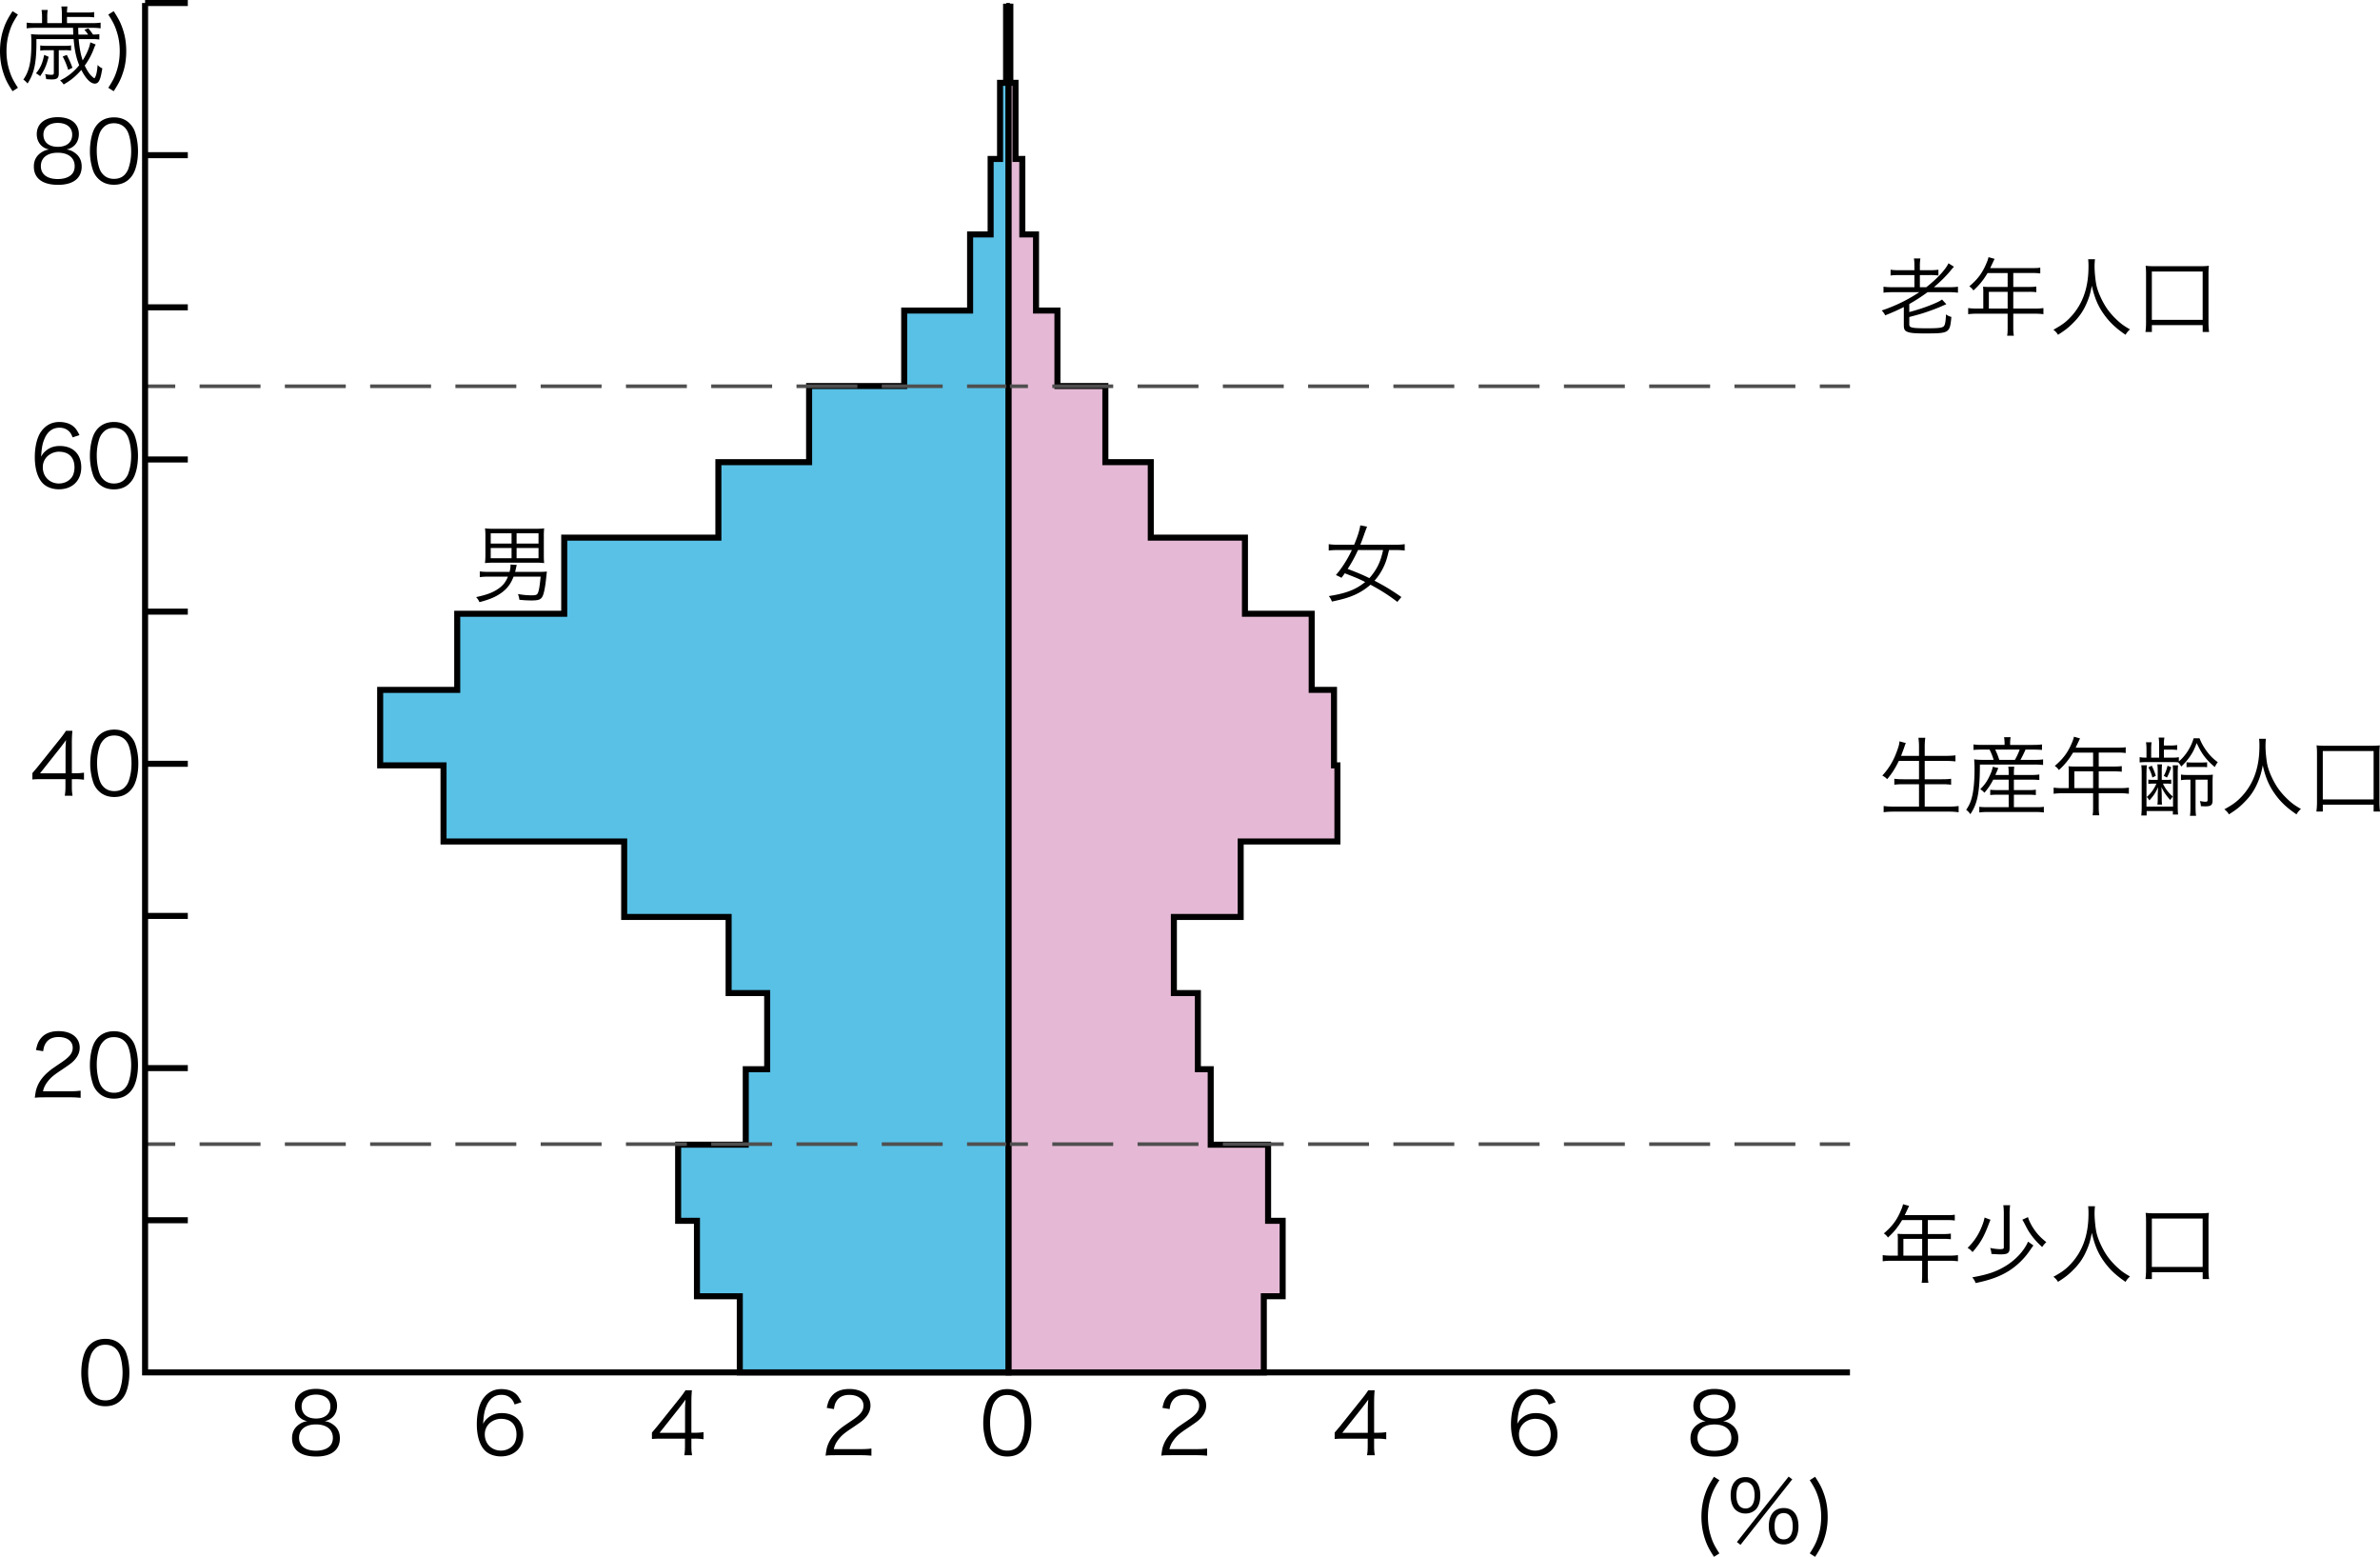
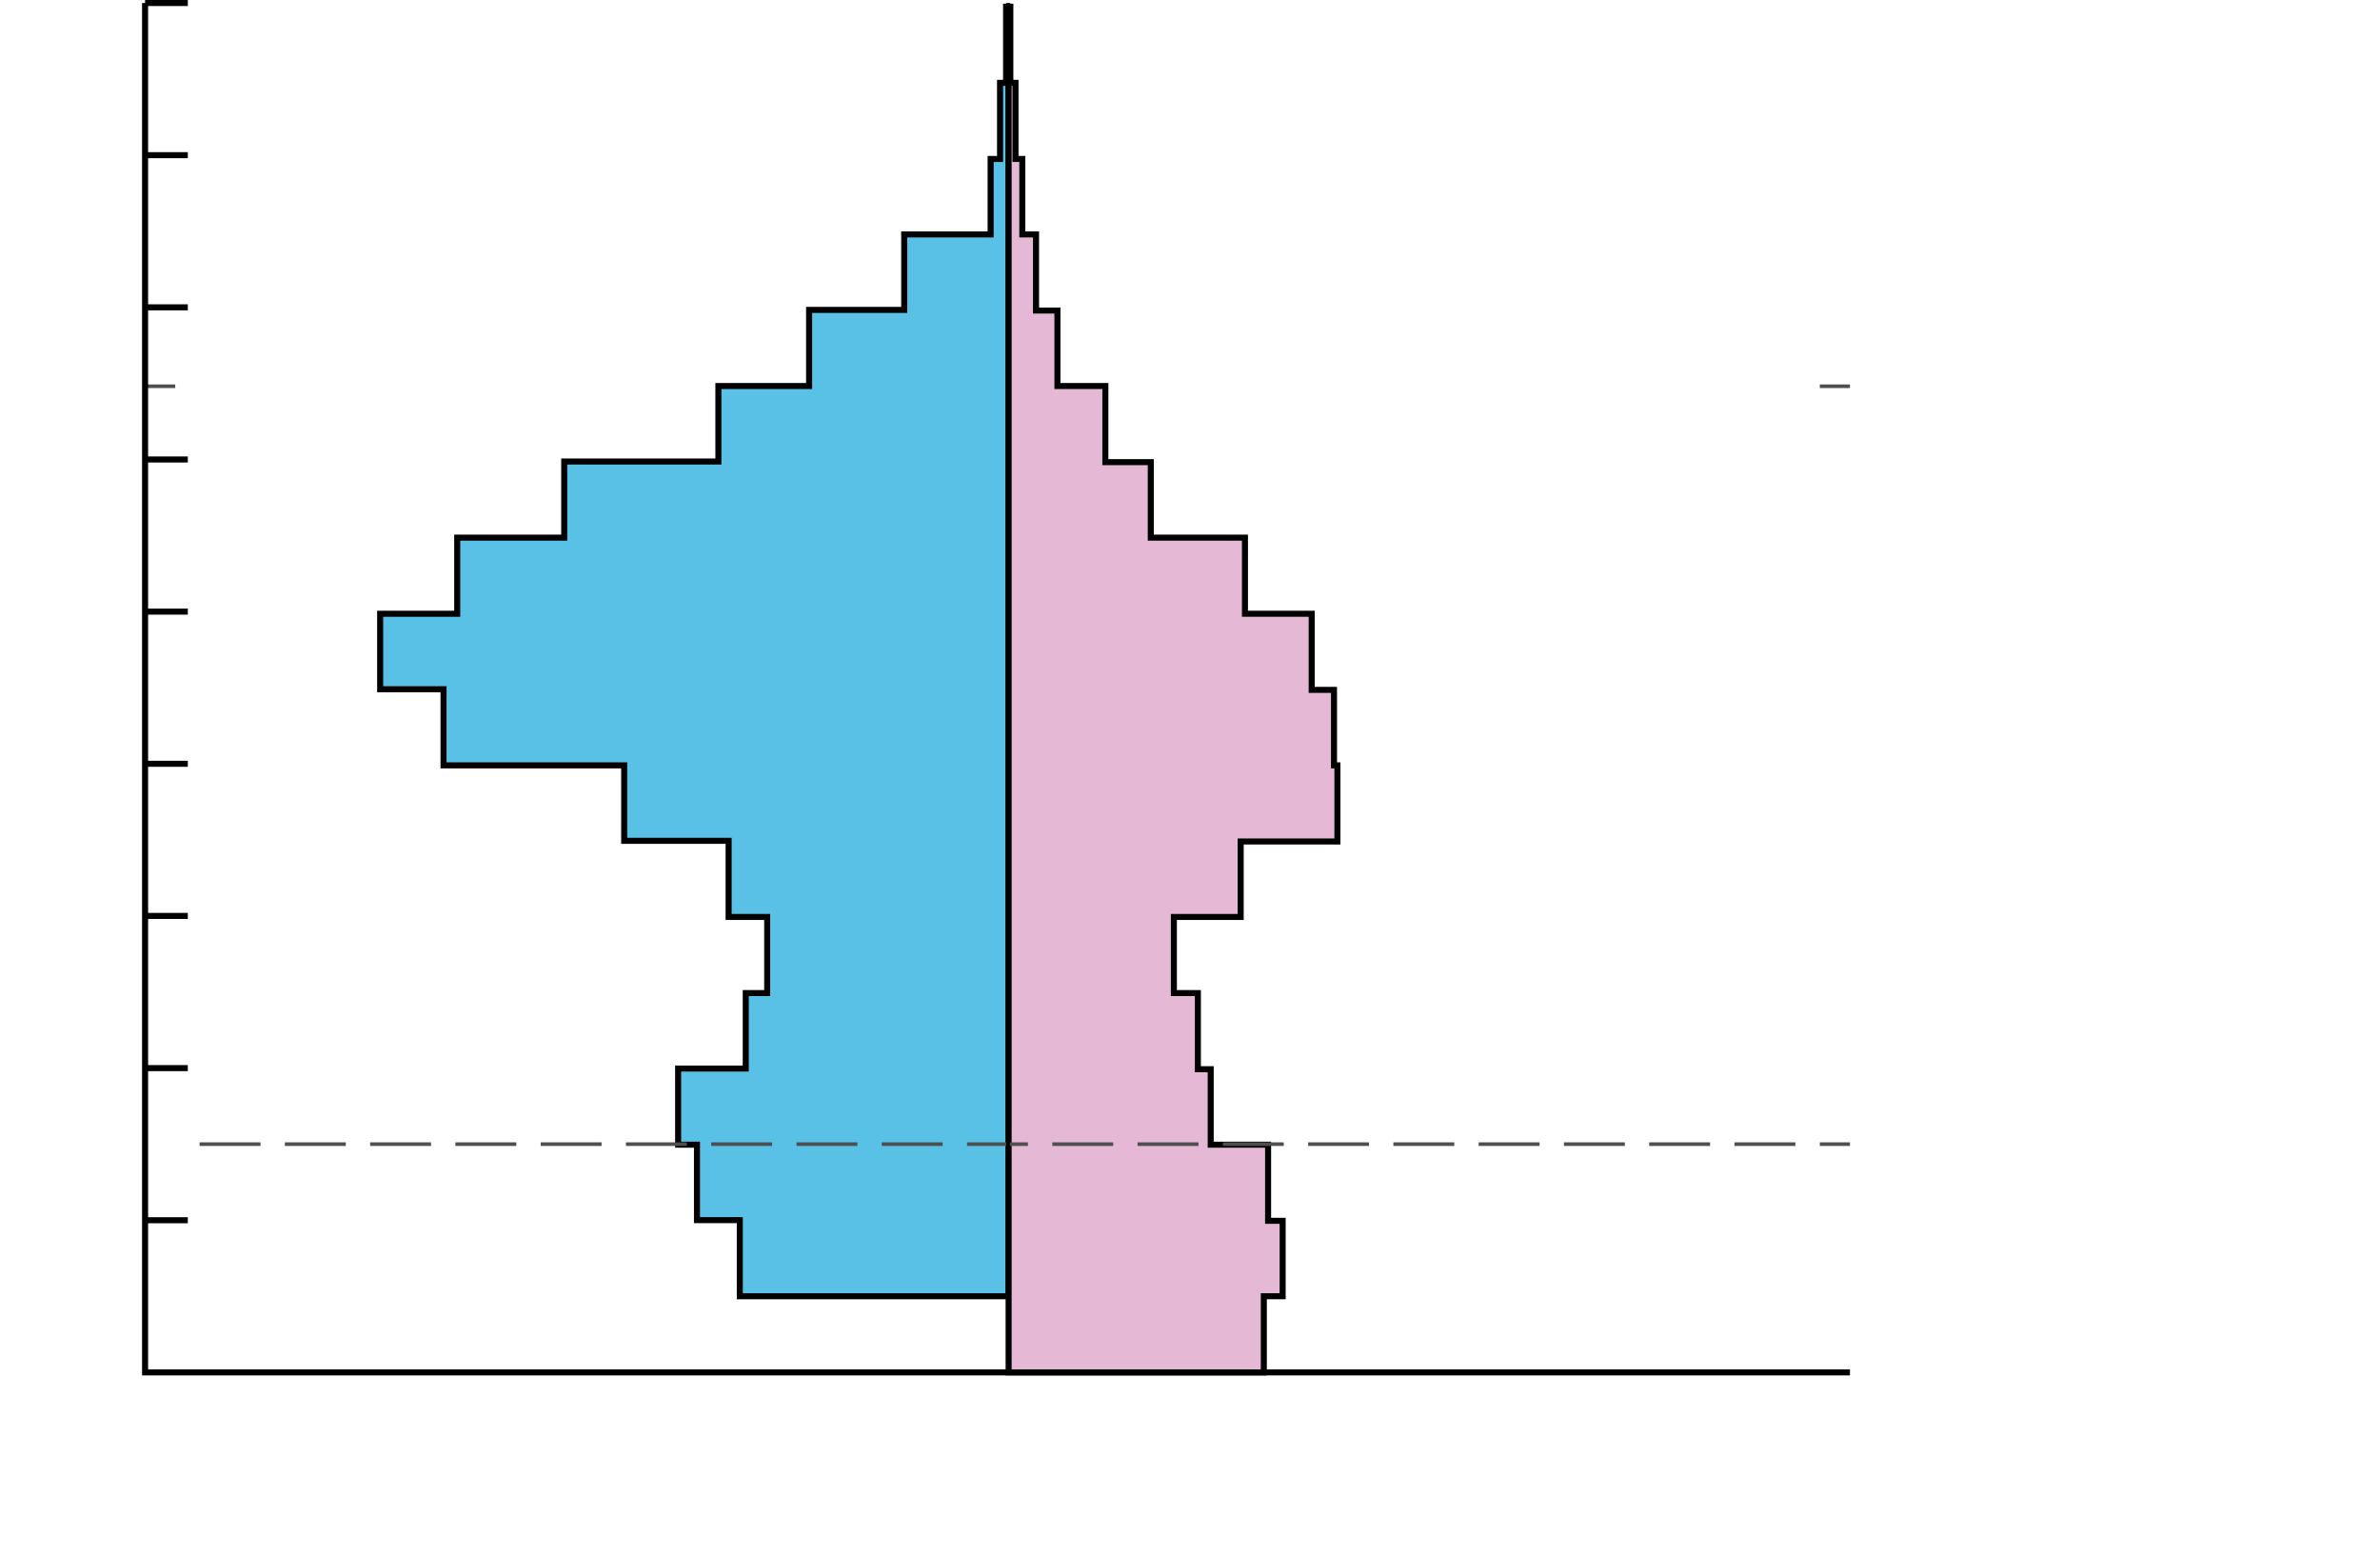
<svg xmlns="http://www.w3.org/2000/svg" width="197.332" height="129.04" xml:space="preserve">
-   <path fill="#59C1E6" stroke="#000" stroke-width=".5" stroke-miterlimit="10" d="M83.417.556v6.31h-.5v6.31h-.781v6.255h-1.702v6.31H74.97v6.256h-7.885v6.31h-7.522v6.256H46.782v6.31H37.91v6.31h-6.39v6.255h5.254v6.31h14.979v6.255h8.659v6.31h3.197v6.31h-1.776v6.255h-5.607v6.311h1.561v6.254h3.551v6.31h22.289V.556z" />
+   <path fill="#59C1E6" stroke="#000" stroke-width=".5" stroke-miterlimit="10" d="M83.417.556v6.31h-.5v6.31h-.781v6.255h-1.702H74.97v6.256h-7.885v6.31h-7.522v6.256H46.782v6.31H37.91v6.31h-6.39v6.255h5.254v6.31h14.979v6.255h8.659v6.31h3.197v6.31h-1.776v6.255h-5.607v6.311h1.561v6.254h3.551v6.31h22.289V.556z" />
  <path fill="#E5B9D5" stroke="#000" stroke-width=".5" stroke-miterlimit="10" d="M102.868 76.003v-6.255h8.021v-6.31h-.284v-6.255h-1.849v-6.31h-5.534v-6.31h-7.808v-6.256h-3.765v-6.31h-3.975v-6.256h-1.775v-6.31h-1.136v-6.255h-.565v-6.31h-.428V.556h-.143V113.753h21.159v-6.31h1.562v-6.254h-1.207v-6.311h-4.758v-6.255h-1.064v-6.31h-1.99v-6.31z" />
  <g fill="none" stroke="#4F4F4F" stroke-width=".3">
-     <path d="M12.029 94.835h2.5" />
    <path stroke-dasharray="5.05,2.02" d="M16.549 94.835h133.326" />
    <path d="M150.885 94.835h2.5M12.029 32.016h2.5" />
-     <path stroke-dasharray="5.05,2.02" d="M16.549 32.016h133.326" />
    <path d="M150.885 32.016h2.5" />
  </g>
  <path fill="none" stroke="#000" stroke-width=".3" d="M83.583 113.752V.25" />
  <path fill="none" stroke="#000" stroke-width=".5" d="M12.029.25h3.543M12.029 12.862h3.543M12.029 25.473h3.543M12.029 38.085h3.543M12.029 50.696h3.543M12.029 63.308h3.543M12.029 75.918h3.543M12.029 88.532h3.543M12.029 101.142h3.543M12.029.25v113.503h141.356" />
-   <path d="M1.041 7.56C.63 6.93.46 6.59.291 6.08.1 5.507 0 4.897 0 4.239s.1-1.268.291-1.841c.17-.503.34-.843.75-1.473l.446.283c-.396.609-.553.928-.708 1.43-.163.51-.241 1.041-.241 1.6s.078 1.098.241 1.607c.155.502.312.821.708 1.43l-.446.285zM7.31 2.866a3.373 3.373 0 0 0-.312-.397l.325-.121c.142.156.241.298.39.517.29-.007.34-.007.524-.036v.446a4.202 4.202 0 0 0-.644-.034h-1.07c.057.68.163 1.274.333 1.763.325-.503.58-1.098.63-1.494l.446.177a2.317 2.317 0 0 0-.127.283 5.82 5.82 0 0 1-.779 1.466c.24.503.446.793.736 1.013l.057.035h.014c.135-.17.213-.481.262-1.104a.993.993 0 0 0 .389.283c-.155.983-.296 1.267-.63 1.267-.34 0-.743-.411-1.111-1.133-.46.524-.885.878-1.466 1.203a1.535 1.535 0 0 0-.297-.332 4.547 4.547 0 0 0 1.586-1.261c-.255-.644-.382-1.239-.46-2.166H3.019v.481c-.014 1.55-.205 2.4-.736 3.2a1.573 1.573 0 0 0-.347-.325c.488-.694.665-1.487.665-3.016a7.04 7.04 0 0 0-.028-.751c.262.028.432.036.694.036h2.811c-.008-.135-.008-.135-.022-.559H2.884c-.283 0-.474.014-.672.042v-.474c.191.028.382.042.68.042h.595v-.496c0-.241-.015-.411-.043-.595h.516a3.132 3.132 0 0 0-.042.603v.488h1.211v-.793a3.68 3.68 0 0 0-.043-.588h.503a4.108 4.108 0 0 0-.035.503h1.635c.269 0 .425-.007.616-.042v.446a3.513 3.513 0 0 0-.616-.036H5.554v.51H7.67c.297 0 .474-.014.672-.042v.474a4.472 4.472 0 0 0-.679-.042H6.481c.014.432.014.432.021.559h.808zM4.031 4.707c-.177.715-.34 1.09-.701 1.607a1.843 1.843 0 0 0-.347-.234c.375-.46.538-.835.68-1.529l.368.156zm-.135-.546c-.255 0-.396.007-.559.036v-.432c.156.028.291.035.559.035h1.459c.227 0 .361-.007.538-.036v.432a2.604 2.604 0 0 0-.531-.035h-.488v1.912c0 .389-.135.51-.574.51-.099 0-.283-.007-.474-.028a2.065 2.065 0 0 0-.085-.418c.177.042.361.063.517.063s.205-.035.205-.148V4.161h-.567zm1.643.39c.213.418.333.694.468 1.069l-.355.17a5.914 5.914 0 0 0-.453-1.104l.34-.135zM9.426.926c.41.63.58.97.75 1.473.198.573.291 1.183.291 1.841 0 .666-.092 1.268-.291 1.841-.17.51-.34.85-.75 1.479l-.447-.284c.396-.608.552-.927.708-1.43.163-.51.241-1.041.241-1.607s-.078-1.09-.241-1.6c-.156-.502-.312-.821-.708-1.43l.447-.283zM42.584 47.793c-.233.595-.51.97-.963 1.31-.475.354-.998.581-1.869.807a1.326 1.326 0 0 0-.276-.417c.914-.198 1.431-.396 1.891-.729.361-.262.566-.531.75-.97h-1.565c-.325 0-.545.014-.771.042v-.474c.198.028.446.042.771.042h1.699c.057-.241.078-.361.078-.552 0-.007 0-.028-.007-.057l.523.028c-.028.106-.035.156-.078.34-.021.106-.036.142-.057.241h1.912c.255 0 .432-.007.722-.028-.014.113-.014.113-.042.368-.092.941-.212 1.522-.347 1.734-.149.234-.34.291-.928.291a9.17 9.17 0 0 1-.963-.057 1.962 1.962 0 0 0-.12-.474c.446.078.771.106 1.125.106s.453-.036.524-.184c.092-.198.156-.566.233-1.366h-2.242zm2.506-1.771c0 .298.007.446.028.651a5.89 5.89 0 0 0-.651-.035h-3.576a6.46 6.46 0 0 0-.68.035c.021-.198.036-.361.036-.651v-1.55c0-.312-.007-.489-.036-.68.198.028.396.036.673.036h3.562c.276 0 .474-.007.672-.036a5.848 5.848 0 0 0-.028.68v1.55zm-4.403-1.819v.85h1.728v-.85h-1.728zm0 1.218v.85h1.728v-.85h-1.728zm3.964-.368v-.85h-1.819v.85h1.819zm0 1.218v-.85h-1.819v.85h1.819zM115.859 49.889a15.376 15.376 0 0 0-2.23-1.423 5.11 5.11 0 0 1-1.331.85c-.475.212-1.005.368-1.869.545a1.318 1.318 0 0 0-.255-.453c1.423-.22 2.259-.545 3.016-1.168-.602-.297-.658-.319-1.691-.722-.113.163-.142.205-.276.375a4.017 4.017 0 0 0-.46-.227c.51-.595.963-1.31 1.324-2.074h-1.183c-.312 0-.524.014-.736.042v-.531c.205.035.453.049.736.049h1.373c.29-.701.433-1.147.51-1.607l.56.106c-.12.312-.184.481-.191.502-.198.574-.255.715-.368.999h2.945c.29 0 .524-.014.736-.049v.531a5.307 5.307 0 0 0-.729-.042h-.573c-.17.722-.269 1.026-.46 1.423a4.756 4.756 0 0 1-.743 1.119c.856.446 1.353.743 2.229 1.352l-.334.403zm-3.263-4.298a11.388 11.388 0 0 1-.857 1.564c.864.333 1.225.481 1.799.765.255-.276.538-.68.722-1.055.177-.368.27-.645.418-1.274h-2.082zM157.439 63.068c-.304.623-.573 1.048-.97 1.515a1.394 1.394 0 0 0-.403-.297c.566-.609.97-1.295 1.268-2.173.105-.305.148-.468.155-.666l.531.142c-.05.1-.085.206-.142.375-.021.064-.106.297-.255.687h1.487V61.9a5.19 5.19 0 0 0-.05-.75h.573c-.035.233-.05.453-.05.75v.751h1.742c.318 0 .566-.015.807-.043v.503a6.986 6.986 0 0 0-.8-.042h-1.749v1.522h1.431c.354 0 .573-.014.758-.042v.495a5.424 5.424 0 0 0-.758-.042h-1.431v1.854h1.976c.361 0 .595-.014.836-.049v.517a5.649 5.649 0 0 0-.829-.05h-4.552c-.34 0-.581.014-.836.05v-.517c.248.036.475.049.828.049h2.104v-1.854h-1.296c-.326 0-.553.014-.751.042v-.495c.191.028.396.042.751.042h1.296v-1.522h-1.671zM166.204 61.588c0-.163-.014-.312-.042-.481h.545a2.681 2.681 0 0 0-.043.481v.156h1.891c.361 0 .574-.015.751-.043v.46a7.34 7.34 0 0 0-.736-.028h-.63a9.02 9.02 0 0 1-.418.85h1.055c.41 0 .623-.007.821-.042v.467a5.952 5.952 0 0 0-.821-.036h-4.418c-.007 2.28-.198 3.25-.793 4.114a1.285 1.285 0 0 0-.347-.361c.247-.354.382-.659.481-1.063.135-.517.212-1.345.212-2.194a10.8 10.8 0 0 0-.028-.928c.262.035.461.042.814.042h.8a4.742 4.742 0 0 0-.34-.85h-.637c-.305 0-.481.007-.694.028v-.46c.163.028.368.043.708.043h1.869v-.155zm-.941 3.037a5.239 5.239 0 0 1-.729 1.083 1.332 1.332 0 0 0-.347-.291c.382-.389.573-.659.786-1.125.135-.283.205-.481.255-.736l.46.106c-.05.106-.127.297-.248.574h1.104v-.142c0-.255-.007-.383-.035-.545h.503c-.028.17-.035.291-.035.545v.142h1.408c.354 0 .538-.015.701-.043v.46a6.418 6.418 0 0 0-.701-.028h-1.408v.864h1.175c.318 0 .475-.007.645-.035v.446a5.662 5.662 0 0 0-.645-.028h-1.175v1.034h1.826c.312 0 .503-.007.658-.035v.474a4.611 4.611 0 0 0-.665-.042h-4.036c-.248 0-.445.014-.651.042v-.475c.17.028.354.035.645.035h1.791v-1.034h-.87c-.27 0-.468.007-.659.028v-.439c.156.021.326.028.659.028h.87v-.864h-1.282zm1.798-1.642c.199-.361.276-.531.396-.85h-2.031c.135.276.219.481.34.85h1.295zM171.527 63.932c0-.156-.007-.276-.021-.418.148.015.304.021.503.021h1.536v-1.154h-1.664a5.81 5.81 0 0 1-1.175 1.444 1.125 1.125 0 0 0-.34-.34c.7-.595 1.083-1.111 1.416-1.904.092-.205.141-.368.177-.517l.503.142c-.029.057-.05.106-.093.191l-.269.574h3.512c.312 0 .46-.007.637-.036v.481a3.891 3.891 0 0 0-.637-.036h-1.601v1.154h1.282c.29 0 .445-.007.63-.035v.467a5.19 5.19 0 0 0-.623-.028h-1.289v1.388h1.784c.318 0 .518-.014.715-.042v.51a5.131 5.131 0 0 0-.715-.043h-1.784v1.168c0 .304.015.474.05.659h-.56c.036-.178.043-.333.043-.659v-1.168h-2.556c-.291 0-.51.015-.716.043v-.51c.206.028.403.042.716.042h.537v-1.394zm2.019 1.394v-1.388h-1.558v1.388h1.558zM180.094 62.799c.262 0 .39-.007.56-.042v.354c.56-.467 1.026-1.204 1.225-1.919h.489c.134.347.318.687.573 1.041.297.403.552.658.941.941a2.21 2.21 0 0 0-.248.404c-.736-.623-1.09-1.097-1.501-1.99-.191.51-.318.765-.566 1.126a5.1 5.1 0 0 1-.715.821c-.1-.17-.163-.262-.262-.347a4.502 4.502 0 0 0-.503-.021h-2.024c-.283 0-.426.007-.659.028v-.439c.185.036.29.042.566.042v-.658c0-.283-.007-.418-.042-.616h.467a3.632 3.632 0 0 0-.035.616v.658h.658v-1.013c0-.304-.007-.453-.042-.651h.481a2.868 2.868 0 0 0-.043.595v.064h.518c.275 0 .403-.007.58-.042v.411a4.435 4.435 0 0 0-.58-.028h-.518v.666h.68zm.496.637a6.164 6.164 0 0 0-.028.68v2.598c0 .404.007.566.028.8h-.432v-.291h-2.174v.369h-.446c.028-.234.035-.411.035-.807v-2.627c0-.326-.007-.538-.035-.729h.468a6.64 6.64 0 0 0-.036.701v2.726h2.202v-2.761a5.54 5.54 0 0 0-.028-.659h.446zm-.921 1.204c.17 0 .255-.007.354-.021v.354a2.727 2.727 0 0 0-.354-.021h-.333c.191.418.453.75.822 1.076a1.248 1.248 0 0 0-.213.283 4.114 4.114 0 0 1-.736-1.076c.021.403.028.56.028.821v.227c0 .198.007.262.028.403h-.39c.021-.148.028-.219.028-.403v-.22c0-.276.008-.389.028-.814-.22.481-.34.666-.722 1.097a.948.948 0 0 0-.22-.283c.354-.312.581-.616.808-1.111h-.319c-.12 0-.24.007-.354.021v-.354c.106.015.212.021.354.021h.425v-.658c0-.248-.007-.425-.028-.623h.383a7.183 7.183 0 0 0-.021.623v.658h.432zm-1.26-1.176c.155.326.24.524.333.842l-.283.142a3.048 3.048 0 0 0-.333-.842l.283-.142zm1.614.135a5.79 5.79 0 0 1-.354.85l-.262-.142c.148-.283.22-.474.312-.842l.304.134zm1.473 1.026c-.318 0-.453.007-.666.042V64.2c.185.028.312.036.694.036h1.26c.368 0 .56-.007.694-.028-.021.17-.028.354-.028.665v1.473c0 .383-.135.489-.603.489-.049 0-.212-.007-.367-.014a1.243 1.243 0 0 0-.086-.425c.185.035.354.057.489.057.12 0 .155-.042.155-.163v-1.664h-.998v2.223c0 .396.014.595.043.771h-.51c.035-.197.042-.375.042-.771v-2.223h-.119zm-.205-1.444c.162.021.24.021.58.021h.566c.333 0 .41 0 .56-.021v.411c-.156-.021-.227-.021-.546-.021h-.594c-.313 0-.411.007-.566.021v-.411zM187.874 61.234a4.86 4.86 0 0 0-.035.63c0 .418.071 1.14.155 1.536.121.566.503 1.402.914 1.982.283.396.665.8 1.048 1.119.227.191.41.312.821.552a1.6 1.6 0 0 0-.368.447c-.864-.588-1.374-1.083-1.876-1.813-.439-.645-.709-1.303-.921-2.251-.128.672-.248 1.055-.488 1.579-.248.545-.56.999-1.013 1.452-.396.411-.687.644-1.303 1.034a1.323 1.323 0 0 0-.383-.418c.716-.396 1.034-.63 1.445-1.069.983-1.055 1.465-2.415 1.465-4.156a4.88 4.88 0 0 0-.028-.623h.567zM192.058 67.267c.036-.262.05-.496.05-.814V62.53c0-.319-.007-.51-.035-.75.248.028.425.035.758.035h3.724c.333 0 .517-.007.765-.035-.028.22-.035.425-.035.75v3.922c0 .312.014.566.049.814h-.53V66.7h-4.213v.566h-.533zm.531-1.006h4.213v-4.007h-4.213v4.007zM157.355 102.682a4.25 4.25 0 0 0-.021-.418c.148.014.305.021.502.021h1.537v-1.154h-1.664c-.361.602-.701 1.02-1.176 1.443a1.136 1.136 0 0 0-.34-.34c.701-.594 1.084-1.111 1.416-1.904.093-.205.143-.367.178-.516l.502.141c-.027.057-.049.106-.092.191l-.269.574h3.512c.312 0 .46-.008.637-.036v.481a3.91 3.91 0 0 0-.637-.035h-1.601v1.154h1.281a4 4 0 0 0 .631-.035v.467a5.164 5.164 0 0 0-.623-.029h-1.289v1.389h1.784c.319 0 .517-.014.716-.043v.51a5.328 5.328 0 0 0-.716-.043h-1.784v1.169c0 .304.015.474.05.659h-.56c.035-.178.043-.334.043-.659V104.5h-2.557c-.29 0-.51.016-.715.043v-.51c.205.029.404.043.715.043h.539v-1.394zm2.018 1.395v-1.389h-1.558v1.389h1.558zM165.036 101.102c-.042.107-.085.199-.163.412-.403 1.047-.687 1.535-1.324 2.266-.17-.186-.233-.242-.41-.348a4.92 4.92 0 0 0 1.154-1.713c.12-.283.198-.524.255-.801l.488.184zm3.562 2.132c-.035.042-.035.042-.1.128l-.191.275a5.972 5.972 0 0 1-1.763 1.713c-.729.453-1.522.744-2.739.999a1.39 1.39 0 0 0-.283-.474c1.246-.221 1.946-.453 2.689-.893.879-.51 1.615-1.303 1.94-2.068l.447.32zm-1.934-3.335a4.882 4.882 0 0 0-.042.715v2.818c0 .432-.148.538-.765.538-.198 0-.467-.015-.743-.036a1.46 1.46 0 0 0-.106-.494c.312.063.623.098.807.098.263 0 .326-.027.326-.154v-2.77c0-.361-.014-.545-.043-.715h.566zm1.481.984c.078.27.205.538.403.857.305.48.608.813 1.118 1.217-.134.121-.177.178-.347.404-.36-.334-.637-.623-.878-.957-.24-.332-.283-.402-.608-1.033-.093-.17-.106-.191-.156-.275l.468-.213zM173.701 99.985a4.832 4.832 0 0 0-.035.629c0 .418.07 1.141.156 1.537.12.566.502 1.402.913 1.982.283.396.665.8 1.048 1.119.227.19.41.311.821.551-.17.156-.248.242-.368.447-.864-.588-1.374-1.084-1.877-1.813-.438-.645-.707-1.303-.92-2.252-.127.672-.248 1.055-.488 1.578a4.76 4.76 0 0 1-1.013 1.452c-.396.411-.687.644-1.303 1.034a1.353 1.353 0 0 0-.382-.418c.715-.396 1.033-.631 1.443-1.069.984-1.056 1.466-2.415 1.466-4.155a4.87 4.87 0 0 0-.028-.623h.567zM177.885 106.016c.035-.262.05-.496.05-.814v-3.922c0-.318-.007-.51-.035-.75.247.027.425.035.757.035h3.725c.333 0 .517-.008.765-.035a5.644 5.644 0 0 0-.035.75v3.922c0 .313.014.566.05.814h-.531v-.566h-4.213v.566h-.533zm.531-1.006h4.213v-4.006h-4.213v4.006zM156.959 24.217c-.326 0-.553.015-.793.043v-.496c.184.028.403.043.793.043h1.77v-1.006h-1.196c-.361 0-.581.007-.779.036v-.481c.17.028.39.042.779.042h1.196V22.1c0-.319-.007-.481-.043-.68h.539a4.087 4.087 0 0 0-.043.687v.29h.771c.375 0 .581-.014.765-.042v.481a5.174 5.174 0 0 0-.75-.036h-.786v1.006h.531c.871-.68 1.593-1.452 1.841-1.982l.453.283a5.302 5.302 0 0 0-.298.347c-.368.446-.835.906-1.366 1.353h1.239c.368 0 .566-.015.758-.043v.496a6.154 6.154 0 0 0-.772-.043h-1.749c-.488.361-.948.659-1.515.984v.666c.828-.227 1.423-.425 2.046-.694.348-.142.524-.241.666-.347l.361.389c-.036.014-.036.014-.1.042a.637.637 0 0 1-.085.035 12.62 12.62 0 0 1-.991.404c-.701.255-.935.326-1.897.581v.602c0 .185.078.248.361.291.184.028.53.042 1.14.042.92 0 1.26-.042 1.373-.184.1-.127.143-.382.17-.97.156.113.27.163.446.213-.127 1.345-.17 1.366-2.229 1.366-.843 0-1.211-.035-1.452-.148-.198-.085-.262-.22-.262-.538V25.45c-.517.262-.935.446-1.544.687a1.499 1.499 0 0 0-.29-.403 12.895 12.895 0 0 0 3.115-1.516h-2.173zM164.441 24.182c0-.156-.007-.276-.021-.418.148.015.305.021.503.021h1.536v-1.154h-1.664c-.36.602-.7 1.02-1.175 1.444a1.125 1.125 0 0 0-.34-.34c.701-.595 1.083-1.111 1.416-1.904.092-.205.142-.368.177-.517l.503.142-.092.191-.27.574h3.512c.312 0 .46-.007.638-.036v.481a3.912 3.912 0 0 0-.638-.036h-1.6v1.154h1.281c.29 0 .446-.007.63-.035v.467a5.18 5.18 0 0 0-.623-.028h-1.288v1.388h1.784c.318 0 .517-.014.715-.042v.51a5.141 5.141 0 0 0-.715-.043h-1.784v1.168c0 .304.014.474.05.659h-.56c.035-.177.042-.333.042-.659v-1.168h-2.556c-.29 0-.51.015-.715.043v-.51c.205.028.403.042.715.042h.538v-1.394zm2.018 1.394v-1.388h-1.558v1.388h1.558zM173.701 21.484a4.86 4.86 0 0 0-.035.63c0 .418.07 1.14.156 1.536.12.566.502 1.402.913 1.982.283.396.665.8 1.048 1.119.227.191.41.312.821.552a1.61 1.61 0 0 0-.368.446c-.864-.588-1.374-1.083-1.877-1.813-.438-.645-.707-1.303-.92-2.251-.127.672-.248 1.055-.488 1.579-.248.545-.56.999-1.013 1.452-.396.411-.687.644-1.303 1.034a1.353 1.353 0 0 0-.382-.418c.715-.396 1.033-.63 1.443-1.069.984-1.055 1.466-2.415 1.466-4.156a4.88 4.88 0 0 0-.028-.623h.567zM177.885 27.517c.035-.262.05-.496.05-.814V22.78c0-.319-.007-.51-.035-.75.247.028.425.035.757.035h3.725c.333 0 .517-.007.765-.035-.028.22-.035.425-.035.75v3.922c0 .312.014.566.05.814h-.531v-.566h-4.213v.566h-.533zm.531-1.006h4.213v-4.007h-4.213v4.007zM6.241 12.694c.354.262.531.637.531 1.111 0 .97-.708 1.515-1.954 1.515-1.295 0-2.011-.538-2.011-1.515 0-.51.206-.899.63-1.175.219-.142.375-.198.637-.241-.623-.113-1.026-.616-1.026-1.274 0-.856.673-1.402 1.742-1.402 1.083 0 1.749.531 1.749 1.402 0 .658-.396 1.154-1.026 1.274.296.043.494.128.728.305zm-2.853 1.077c0 .672.517 1.069 1.395 1.069.496 0 .899-.127 1.14-.368.177-.163.269-.411.269-.701 0-.694-.531-1.112-1.402-1.112s-1.402.424-1.402 1.112zm.212-2.613c0 .63.453 1.012 1.197 1.012.743 0 1.189-.382 1.189-1.012 0-.595-.468-.97-1.197-.97-.722 0-1.189.382-1.189.97zM8.149 14.811a1.762 1.762 0 0 1-.424-.651 4.893 4.893 0 0 1-.269-1.635c0-.751.163-1.516.41-1.926.34-.574.885-.871 1.586-.871.524 0 .978.17 1.296.503.198.198.34.417.425.651.177.488.269 1.055.269 1.643 0 .856-.184 1.614-.496 2.046-.354.496-.85.743-1.501.743-.524-.001-.963-.17-1.296-.503zm.412-4.234a1.45 1.45 0 0 0-.319.517 4.388 4.388 0 0 0-.219 1.431c0 .658.142 1.352.333 1.685.248.411.616.616 1.097.616.354 0 .659-.113.871-.333.156-.163.269-.347.333-.552a4.41 4.41 0 0 0 .219-1.431c0-.616-.134-1.316-.319-1.649-.233-.425-.616-.645-1.111-.645-.369 0-.659.12-.885.361zM6.021 36.251c-.092-.227-.142-.326-.248-.446-.212-.234-.488-.354-.842-.354-.552 0-.97.298-1.225.878-.184.425-.248.751-.297 1.522.127-.22.198-.318.354-.453.333-.297.708-.432 1.197-.432 1.097 0 1.777.68 1.777 1.77 0 1.098-.736 1.82-1.854 1.82-.503 0-.978-.163-1.282-.446-.46-.425-.715-1.218-.715-2.224 0-.885.198-1.678.538-2.138.375-.51.878-.772 1.494-.772.425 0 .807.106 1.076.297.248.177.39.368.595.793l-.568.185zm-1.139 1.19c-.354 0-.729.156-.978.404a1.24 1.24 0 0 0-.354.899c0 .765.573 1.331 1.338 1.331.46 0 .885-.219 1.104-.574.113-.184.184-.474.184-.75.001-.836-.466-1.31-1.294-1.31zM8.149 40.061a1.765 1.765 0 0 1-.425-.651 4.895 4.895 0 0 1-.269-1.636c0-.75.163-1.515.41-1.926.34-.573.885-.871 1.586-.871.524 0 .978.17 1.296.502.198.198.34.418.425.651.177.489.269 1.055.269 1.643 0 .857-.184 1.614-.496 2.046-.354.496-.85.744-1.501.744-.523 0-.962-.169-1.295-.502zm.412-4.234a1.45 1.45 0 0 0-.319.517 4.382 4.382 0 0 0-.219 1.43c0 .659.142 1.353.333 1.686.248.41.616.616 1.097.616.354 0 .659-.113.871-.333.156-.163.269-.347.333-.553.148-.438.219-.906.219-1.43 0-.616-.134-1.317-.319-1.65-.233-.425-.616-.644-1.111-.644-.369 0-.659.12-.885.361zM2.687 64.078c.149-.17.312-.368.46-.545l1.792-2.237c.24-.297.368-.475.531-.722H6a11.87 11.87 0 0 0-.042 1.197v2.322h.269c.298 0 .481-.015.736-.05v.588a4.763 4.763 0 0 0-.743-.05h-.262v.609c0 .34.014.502.057.765H5.37a4.15 4.15 0 0 0 .057-.765v-.609H3.529c-.396 0-.609.007-.843.028v-.531zm2.747-1.777c0-.375.007-.602.043-.963-.149.212-.326.446-.531.708L3.317 64.1h2.117v-1.799zM8.178 65.558a1.765 1.765 0 0 1-.425-.651 4.893 4.893 0 0 1-.269-1.635c0-.751.163-1.516.41-1.926.34-.574.885-.871 1.586-.871.524 0 .978.17 1.296.503.198.198.34.417.425.651.177.488.269 1.055.269 1.643 0 .856-.184 1.614-.496 2.046-.354.496-.85.743-1.501.743-.523 0-.962-.17-1.295-.503zm.411-4.234a1.45 1.45 0 0 0-.319.517 4.388 4.388 0 0 0-.219 1.431c0 .658.142 1.352.333 1.685.248.411.616.616 1.097.616.354 0 .659-.113.871-.333.156-.163.269-.347.333-.552a4.41 4.41 0 0 0 .219-1.431c0-.616-.134-1.316-.319-1.649-.233-.425-.616-.645-1.111-.645-.369 0-.659.12-.885.361zM3.664 90.956c-.446 0-.553.008-.779.035.078-.559.1-.664.206-.934.177-.446.474-.836.92-1.219.248-.211.262-.219 1.083-.777.701-.475.935-.787.935-1.219 0-.537-.453-.885-1.175-.885-.468 0-.814.156-1.027.461-.134.19-.198.36-.248.715l-.595-.1c.106-.51.212-.758.446-1.02.319-.361.8-.545 1.423-.545 1.069 0 1.756.537 1.756 1.373 0 .361-.142.701-.418 1.006-.212.24-.396.375-1.204.913-.559.376-.786.573-1.02.87-.219.291-.319.482-.404.822h2.259c.354 0 .595-.014.864-.05v.595a8.033 8.033 0 0 0-.871-.043H3.664zM8.149 90.559a1.761 1.761 0 0 1-.425-.65 4.896 4.896 0 0 1-.269-1.637c0-.75.163-1.514.41-1.926.34-.572.885-.87 1.586-.87.524 0 .978.17 1.296.503.198.197.34.418.425.65.177.489.269 1.056.269 1.643 0 .857-.184 1.615-.496 2.047-.354.496-.85.744-1.501.744-.523 0-.962-.17-1.295-.504zm.412-4.233a1.45 1.45 0 0 0-.319.517 4.386 4.386 0 0 0-.219 1.43c0 .659.142 1.354.333 1.686.248.41.616.616 1.097.616.354 0 .659-.113.871-.333.156-.162.269-.347.333-.553.148-.438.219-.906.219-1.43 0-.615-.134-1.316-.319-1.649-.233-.425-.616-.644-1.111-.644-.369-.001-.659.118-.885.36zM7.435 116.057a1.757 1.757 0 0 1-.425-.651 4.895 4.895 0 0 1-.27-1.636c0-.75.163-1.516.411-1.926.34-.573.885-.871 1.586-.871.523 0 .977.17 1.295.504.198.197.34.417.425.65.177.488.269 1.055.269 1.643 0 .857-.184 1.615-.496 2.047-.354.495-.85.742-1.501.742-.523 0-.962-.17-1.294-.502zm.41-4.234a1.45 1.45 0 0 0-.318.518c-.148.432-.22.913-.22 1.43 0 .658.142 1.353.333 1.686.248.41.616.615 1.098.615.354 0 .658-.113.871-.332.156-.163.269-.348.333-.553.149-.439.22-.906.22-1.43 0-.616-.135-1.316-.318-1.65-.234-.424-.616-.645-1.112-.645-.37-.001-.661.121-.887.361zM27.649 118.1c.354.262.531.637.531 1.111 0 .971-.708 1.516-1.954 1.516-1.296 0-2.011-.539-2.011-1.516 0-.51.205-.898.63-1.176a1.47 1.47 0 0 1 .638-.24c-.623-.113-1.027-.615-1.027-1.274 0-.856.672-1.401 1.742-1.401 1.083 0 1.749.531 1.749 1.401 0 .659-.396 1.153-1.027 1.274.298.043.496.127.729.305zm-2.853 1.076c0 .672.517 1.068 1.395 1.068.495 0 .899-.127 1.14-.367.177-.164.269-.411.269-.701 0-.693-.531-1.111-1.402-1.111s-1.402.424-1.402 1.111zm.213-2.613c0 .631.453 1.014 1.196 1.014.744 0 1.189-.383 1.189-1.014 0-.594-.467-.969-1.196-.969-.722 0-1.189.381-1.189.969zM42.669 116.413c-.092-.227-.142-.325-.248-.445-.212-.234-.488-.354-.842-.354-.552 0-.97.297-1.225.877-.184.426-.248.75-.297 1.522.127-.22.198-.319.354-.453.333-.298.708-.433 1.197-.433 1.097 0 1.777.68 1.777 1.771 0 1.097-.736 1.818-1.854 1.818-.503 0-.978-.162-1.282-.445-.46-.426-.715-1.219-.715-2.223 0-.886.198-1.679.538-2.139.375-.51.878-.771 1.494-.771.425 0 .807.105 1.076.297.248.178.39.368.595.793l-.568.185zm-1.14 1.189c-.354 0-.729.156-.978.404a1.24 1.24 0 0 0-.354.898c0 .766.573 1.332 1.338 1.332.46 0 .885-.221 1.104-.574.113-.184.184-.475.184-.75.002-.835-.466-1.31-1.294-1.31zM54.053 118.743c.149-.17.312-.369.46-.545l1.792-2.238c.24-.297.368-.475.531-.722h.531c-.035.417-.042.638-.042 1.196v2.322h.269a4.8 4.8 0 0 0 .736-.049v.588a4.757 4.757 0 0 0-.743-.051h-.262v.609c0 .34.014.502.057.765h-.645c.042-.247.057-.446.057-.765v-.609h-1.897c-.396 0-.609.008-.843.029v-.53zm2.747-1.778c0-.375.007-.602.043-.963-.149.213-.326.445-.531.708l-1.628 2.054H56.8v-1.799zM69.229 120.619c-.446 0-.552.007-.778.036.078-.561.099-.666.205-.936.177-.445.475-.836.92-1.217.248-.213.262-.221 1.083-.779.701-.475.935-.786.935-1.219 0-.537-.453-.885-1.176-.885-.467 0-.814.156-1.026.461-.135.191-.198.361-.248.715l-.595-.1c.106-.51.213-.758.446-1.02.318-.361.8-.545 1.423-.545 1.069 0 1.756.539 1.756 1.373 0 .361-.142.701-.417 1.006-.212.24-.396.375-1.204.914-.56.375-.786.572-1.02.871-.22.289-.318.48-.403.82h2.258c.354 0 .595-.014.864-.049v.594a8.317 8.317 0 0 0-.871-.042h-2.152zM82.219 120.222a1.757 1.757 0 0 1-.425-.651 4.893 4.893 0 0 1-.27-1.635c0-.752.163-1.516.411-1.926.34-.574.885-.871 1.586-.871.523 0 .977.17 1.295.502.198.199.34.418.425.652.177.488.269 1.055.269 1.643 0 .855-.184 1.613-.496 2.045-.354.496-.85.744-1.501.744-.523 0-.962-.17-1.294-.503zm.41-4.233c-.148.162-.262.34-.318.516a4.42 4.42 0 0 0-.22 1.432c0 .658.142 1.352.333 1.684.248.412.616.617 1.098.617.354 0 .658-.113.871-.334.156-.162.269-.346.333-.551.149-.439.22-.906.22-1.432 0-.615-.135-1.316-.318-1.648-.234-.426-.616-.645-1.112-.645-.37-.001-.661.12-.887.361zM97.061 120.619c-.446 0-.552.007-.778.036.078-.561.099-.666.205-.936.177-.445.475-.836.92-1.217.248-.213.262-.221 1.083-.779.701-.475.935-.786.935-1.219 0-.537-.453-.885-1.176-.885-.467 0-.814.156-1.026.461-.135.191-.198.361-.248.715l-.595-.1c.106-.51.213-.758.446-1.02.318-.361.8-.545 1.423-.545 1.069 0 1.756.539 1.756 1.373 0 .361-.142.701-.417 1.006-.212.24-.396.375-1.204.914-.56.375-.786.572-1.02.871-.22.289-.318.48-.403.82h2.258c.354 0 .595-.014.864-.049v.594a8.317 8.317 0 0 0-.871-.042h-2.152zM110.661 118.743c.148-.17.312-.369.46-.545l1.791-2.238c.241-.297.368-.475.531-.722h.531c-.035.417-.043.638-.043 1.196v2.322h.27c.297 0 .481-.014.736-.049v.588a4.77 4.77 0 0 0-.744-.051h-.262v.609c0 .34.015.502.057.765h-.645c.043-.247.057-.446.057-.765v-.609h-1.896c-.396 0-.609.008-.843.029v-.53zm2.747-1.778c0-.375.007-.602.042-.963-.148.213-.325.445-.53.708l-1.629 2.054h2.117v-1.799zM128.417 116.413c-.092-.227-.142-.325-.248-.445-.212-.234-.488-.354-.843-.354-.552 0-.97.297-1.225.877-.184.426-.248.75-.297 1.522.127-.22.198-.319.354-.453.333-.298.708-.433 1.197-.433 1.097 0 1.776.68 1.776 1.771 0 1.097-.736 1.818-1.854 1.818-.503 0-.978-.162-1.281-.445-.461-.426-.716-1.219-.716-2.223 0-.886.198-1.679.538-2.139.375-.51.878-.771 1.494-.771.425 0 .807.105 1.076.297.248.178.39.368.595.793l-.566.185zm-1.14 1.189c-.354 0-.729.156-.978.404a1.24 1.24 0 0 0-.354.898c0 .766.573 1.332 1.338 1.332.46 0 .885-.221 1.104-.574.113-.184.184-.475.184-.75.001-.835-.466-1.31-1.294-1.31zM143.596 118.106c.354.262.531.637.531 1.111 0 .969-.708 1.515-1.954 1.515-1.296 0-2.011-.538-2.011-1.515 0-.51.205-.9.63-1.176a1.45 1.45 0 0 1 .638-.24c-.623-.113-1.027-.617-1.027-1.275 0-.855.673-1.401 1.742-1.401 1.083 0 1.749.53 1.749 1.401 0 .658-.396 1.154-1.026 1.275.296.042.494.127.728.305zm-2.854 1.076c0 .672.518 1.068 1.396 1.068.495 0 .899-.127 1.14-.368.177-.163.27-.411.27-.7 0-.695-.531-1.112-1.402-1.112s-1.404.425-1.404 1.112zm.213-2.613c0 .631.453 1.012 1.196 1.012s1.189-.381 1.189-1.012c0-.595-.467-.971-1.196-.971-.722 0-1.189.383-1.189.971zM142.111 129.04c-.41-.631-.58-.971-.75-1.48-.191-.574-.291-1.182-.291-1.841s.1-1.267.291-1.841c.17-.502.34-.842.75-1.473l.447.283c-.396.609-.553.928-.709 1.43-.162.51-.24 1.041-.24 1.601s.078 1.097.24 1.606c.156.504.313.822.709 1.432l-.447.283zM143.883 125.131c-.254-.248-.389-.666-.389-1.189 0-.949.453-1.509 1.232-1.509.771 0 1.225.552 1.225 1.509 0 .523-.135.941-.389 1.189a1.183 1.183 0 0 1-.836.318 1.184 1.184 0 0 1-.843-.318zm.086-1.189c0 .693.275 1.09.758 1.09.475 0 .75-.396.75-1.09 0-.701-.27-1.092-.75-1.092-.489 0-.758.397-.758 1.092zm4.332-1.551.299.227-4.291 5.43-.297-.233 4.289-5.424zm-1.252 5.303c-.256-.248-.391-.666-.391-1.189 0-.949.453-1.508 1.232-1.508s1.225.552 1.225 1.515c0 .517-.135.935-.389 1.183a1.18 1.18 0 0 1-.836.318c-.339-.001-.628-.106-.841-.319zm.084-1.19c0 .693.277 1.09.758 1.09.475 0 .75-.396.75-1.09 0-.701-.268-1.09-.75-1.09-.489.001-.758.397-.758 1.09zM150.496 122.405c.41.631.58.971.75 1.473.199.574.291 1.182.291 1.841a5.53 5.53 0 0 1-.291 1.841c-.17.51-.34.85-.75 1.48l-.445-.283c.396-.609.551-.928.707-1.432.164-.51.24-1.04.24-1.606s-.076-1.091-.24-1.601c-.156-.502-.311-.82-.707-1.43l.445-.283z" />
</svg>